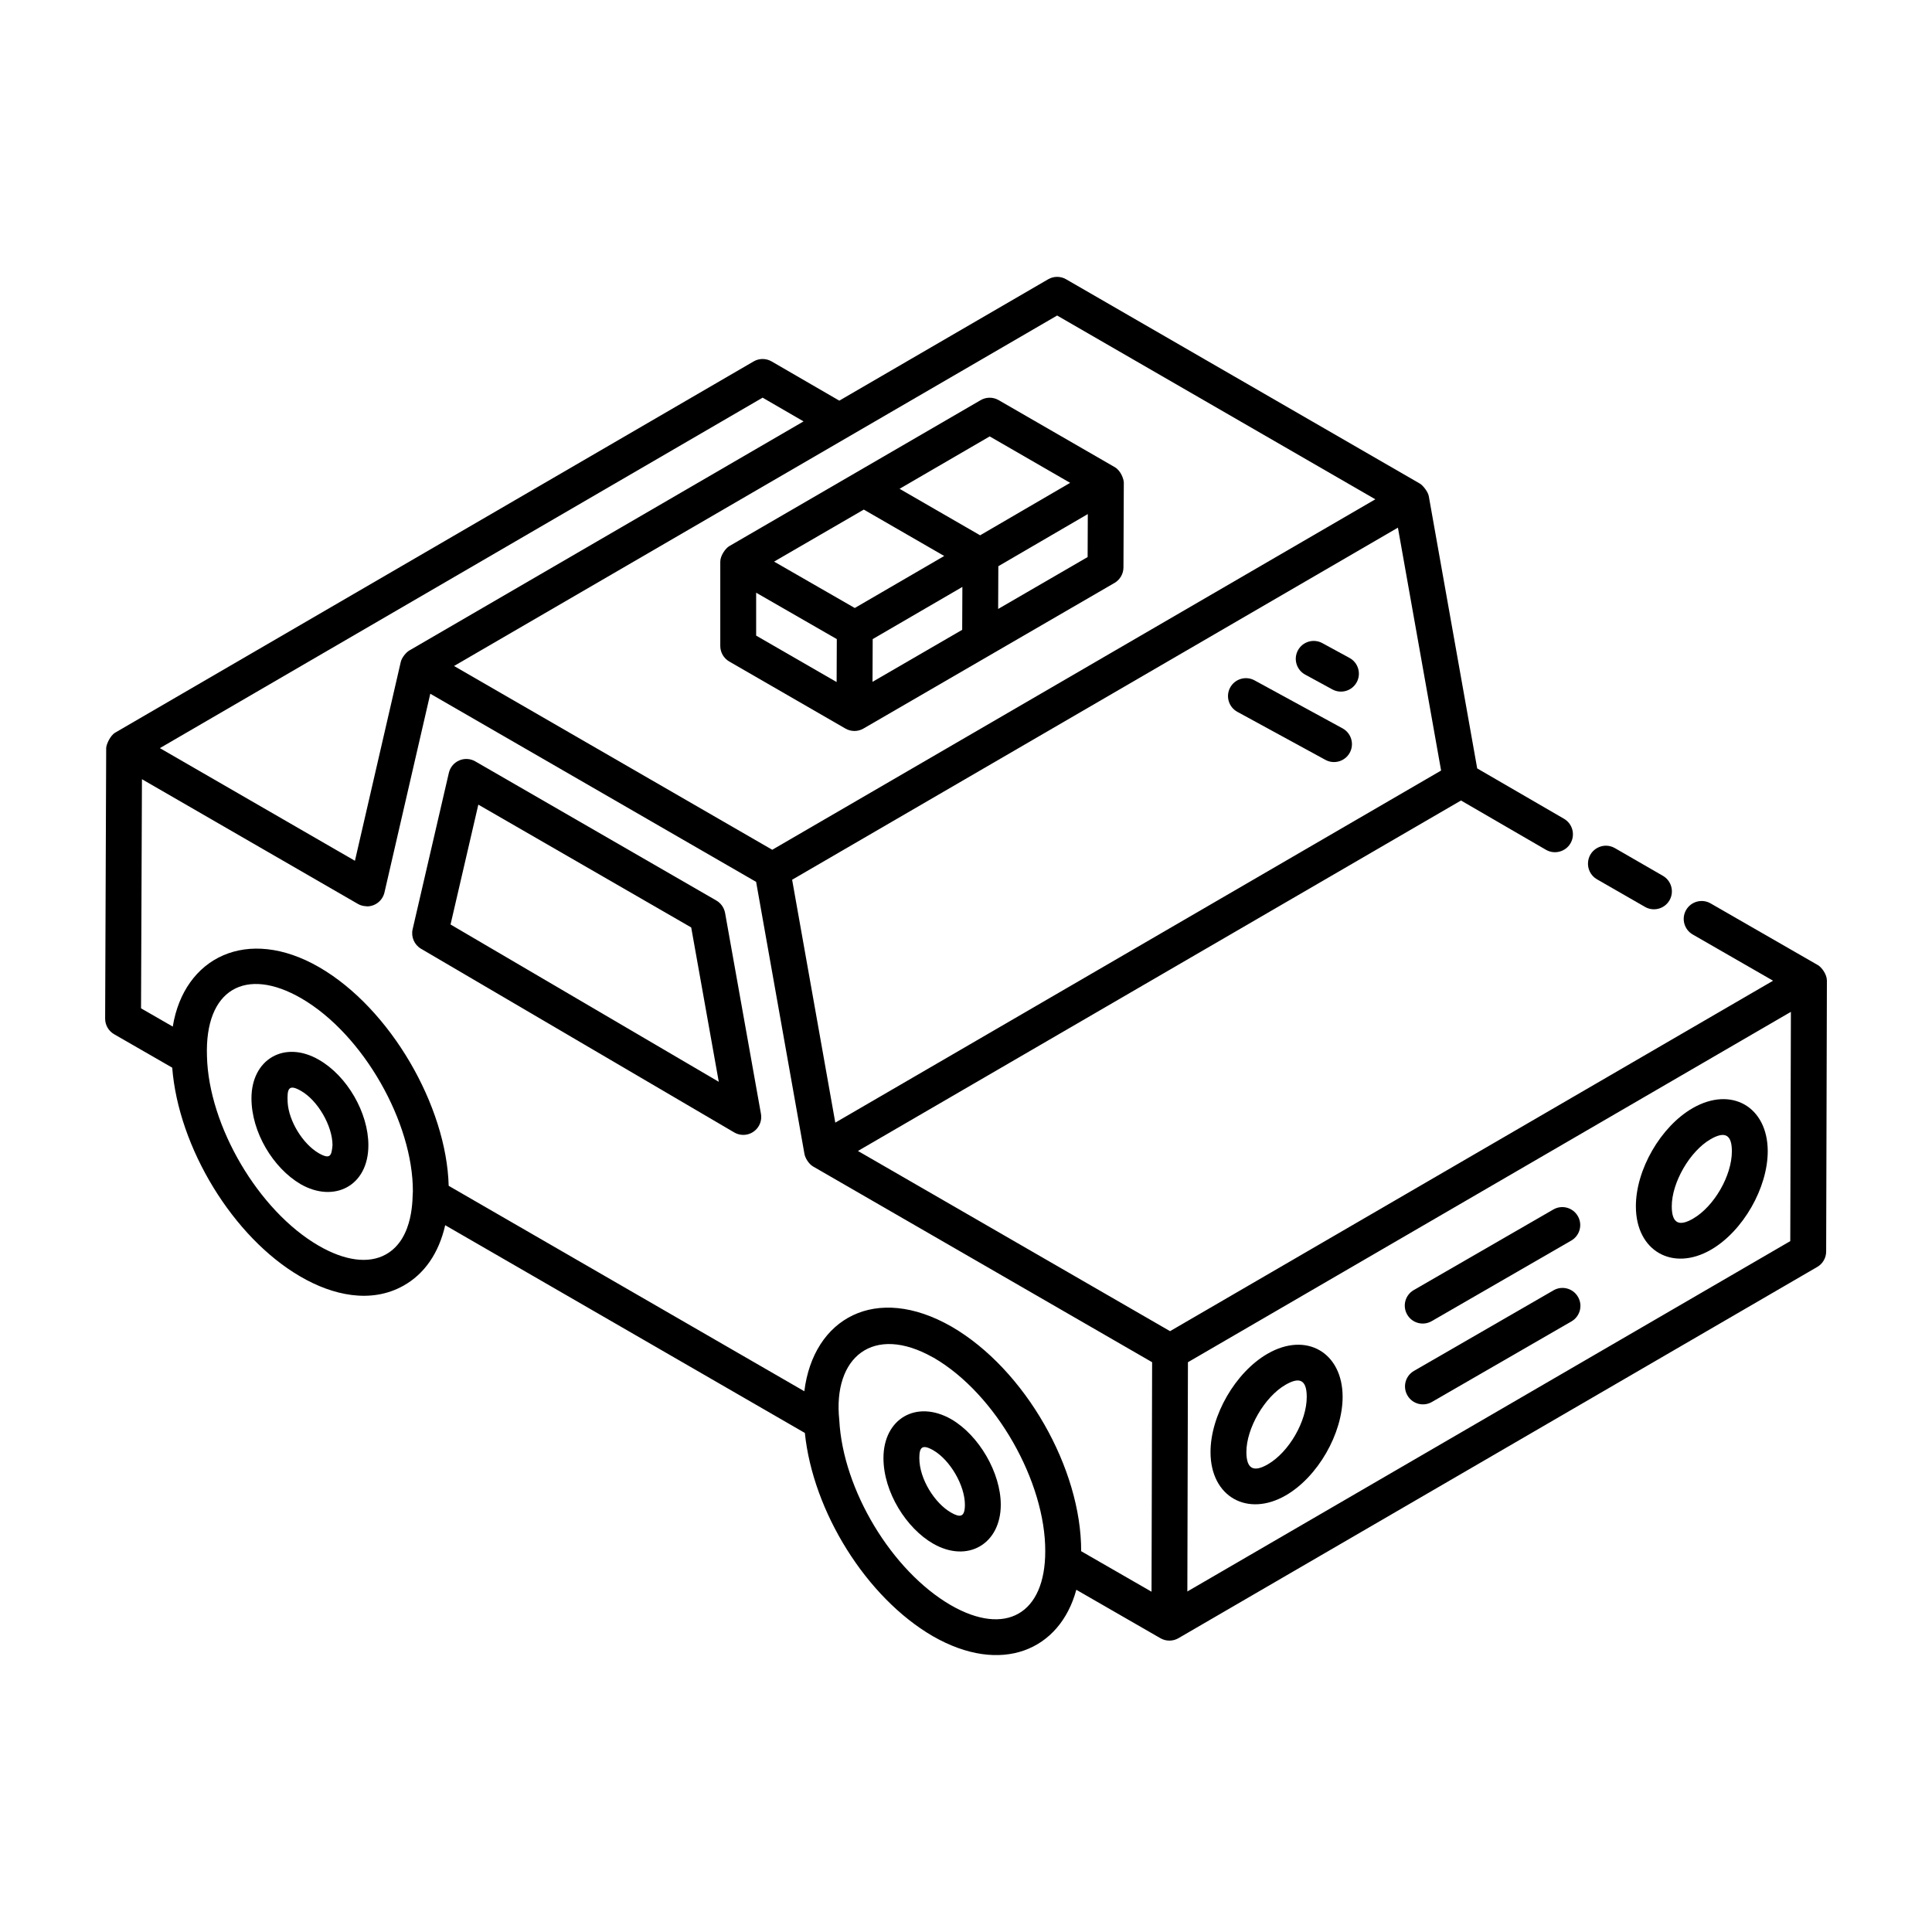
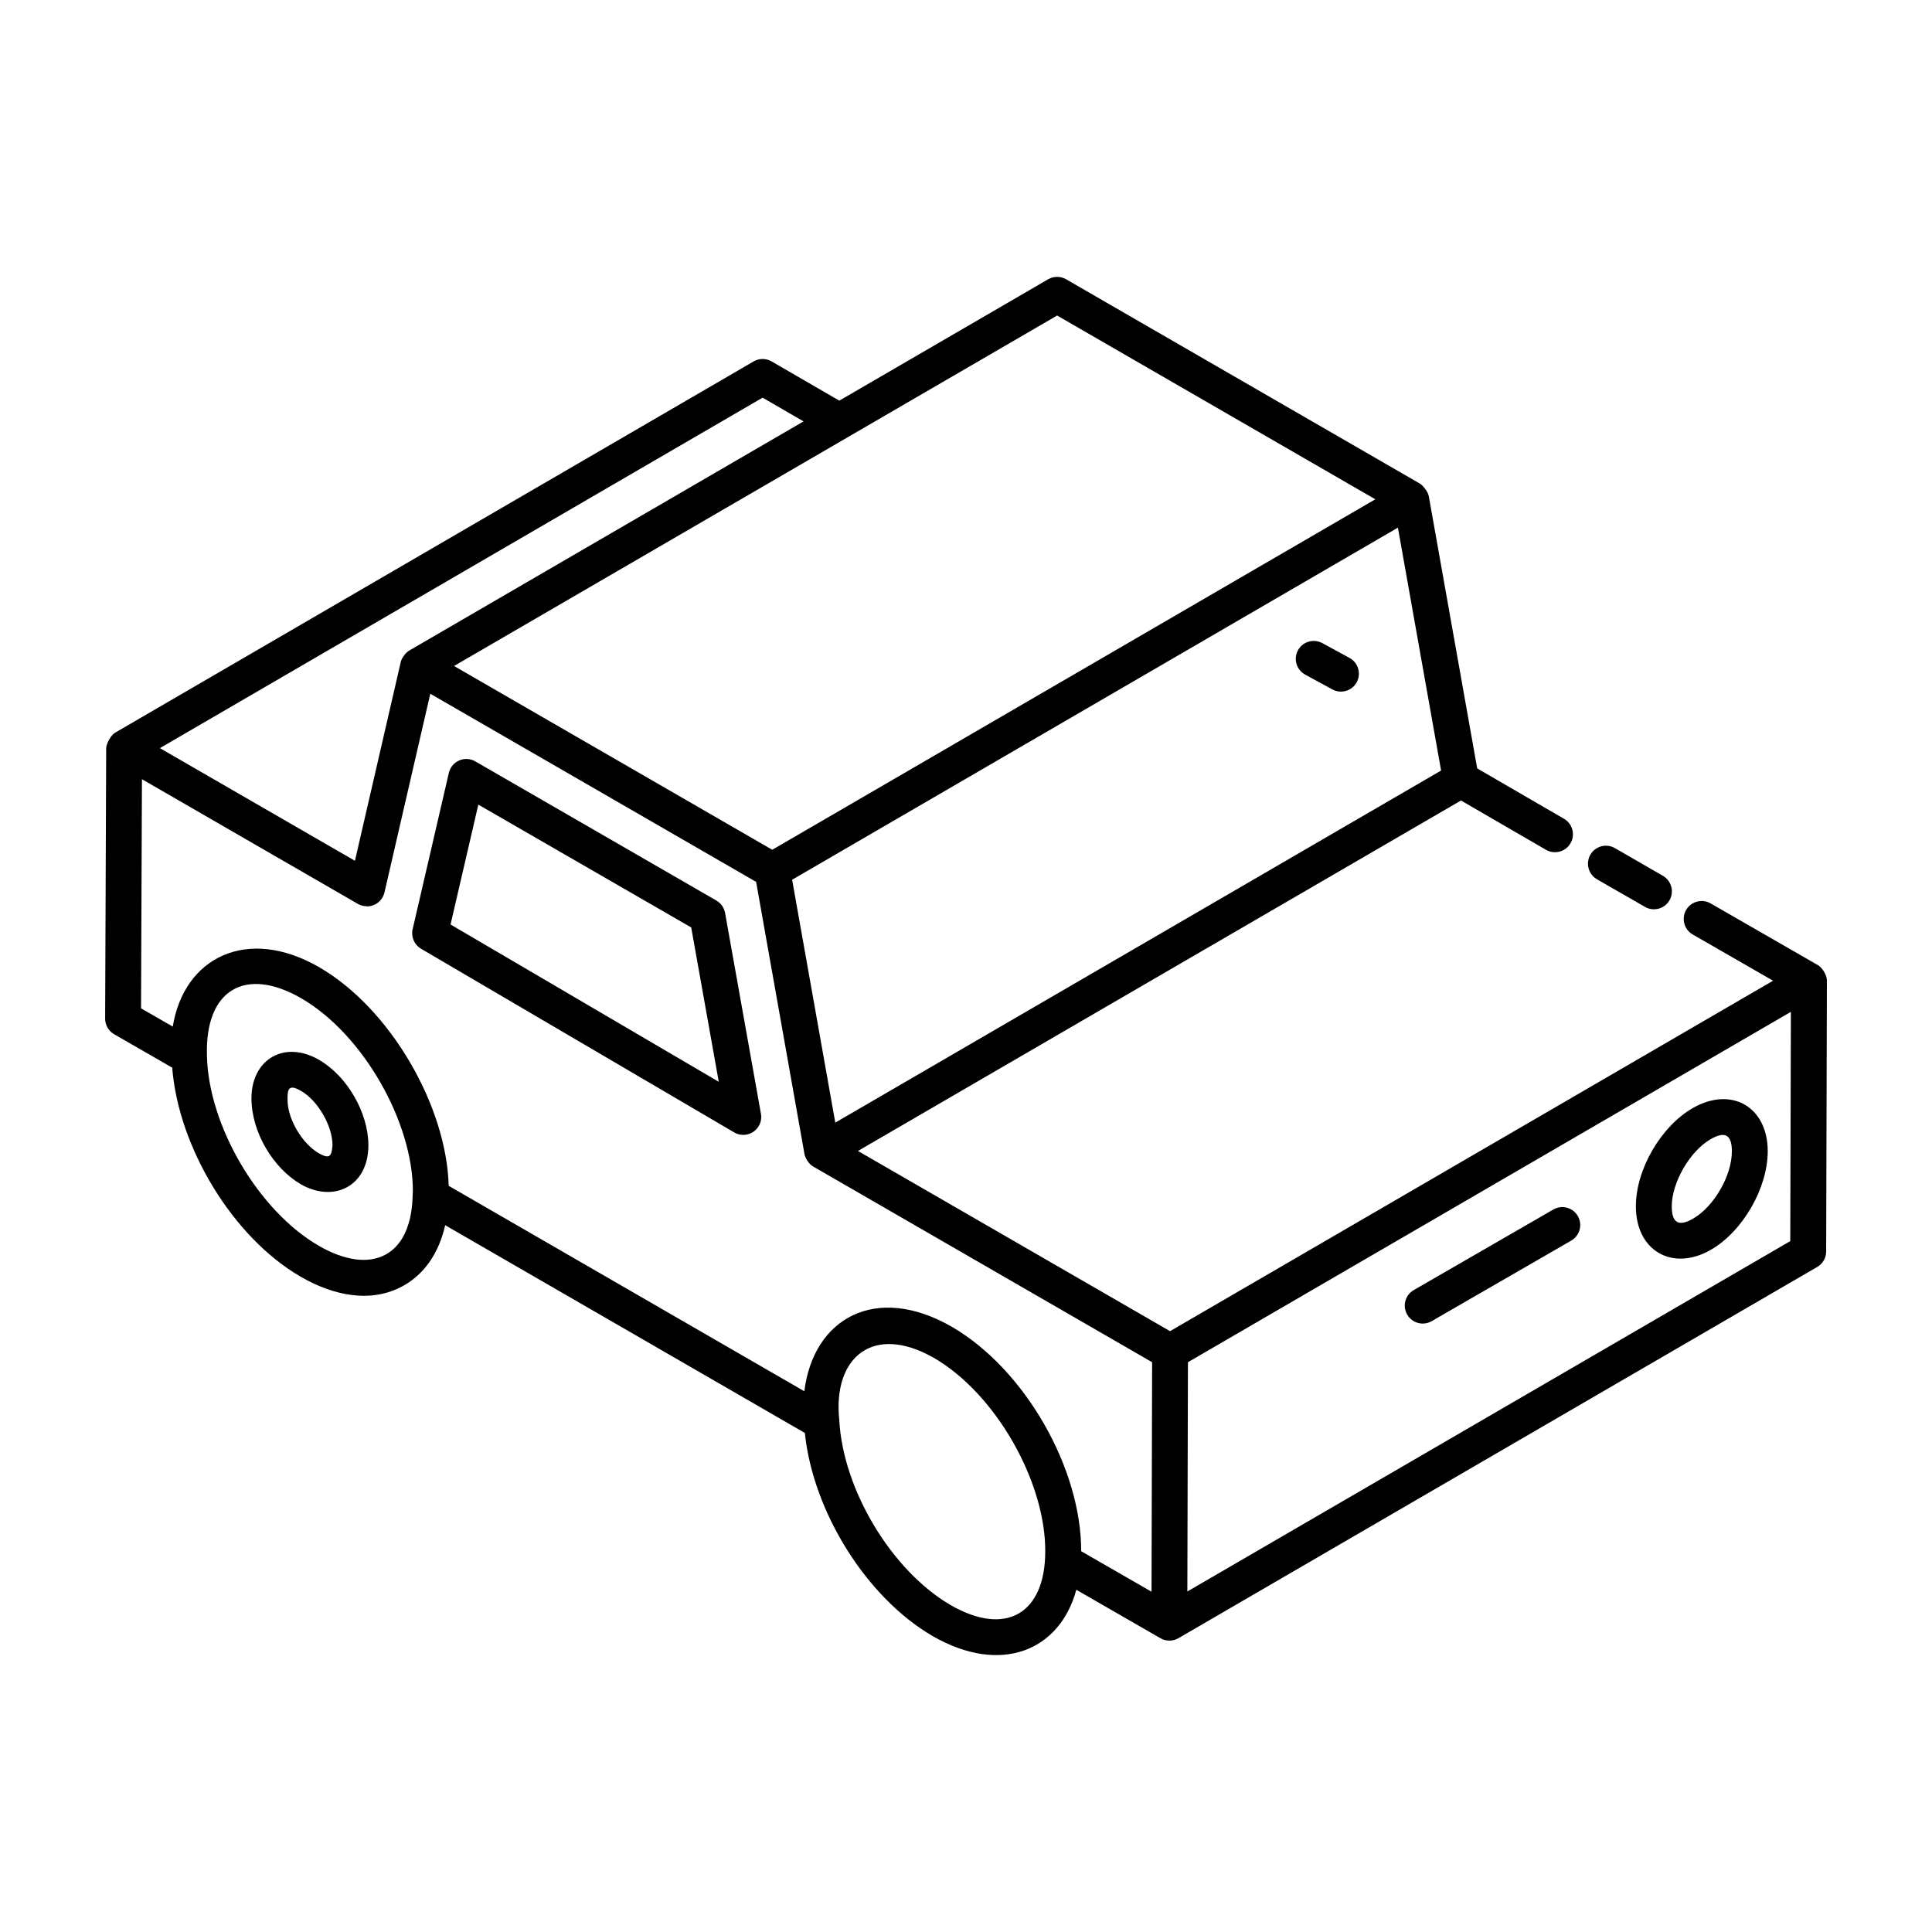
<svg xmlns="http://www.w3.org/2000/svg" fill="#000000" width="800px" height="800px" version="1.1" viewBox="144 144 512 512">
  <g>
    <path d="m625.76 399.76h-0.008s0-0.004-0.004-0.004l-28.426-16.348c-2.254-1.309-5.18-0.527-6.488 1.75-1.309 2.277-0.52 5.184 1.754 6.492l21.297 12.25-159.81 92.871c-113.35-65.445-74.258-42.871-82.715-47.754l159.82-92.875 22.52 13.066c2.254 1.301 5.172 0.547 6.5-1.727 1.316-2.269 0.547-5.18-1.727-6.5l-23-13.344-12.832-72.16c-0.215-1.227-1.656-2.914-2.301-3.285l-93.816-54.184c-1.477-0.855-3.305-0.844-4.762 0.008l-55.34 32.16-17.934-10.395c-1.484-0.855-3.305-0.859-4.773 0.004l-169.18 98.367c-0.004 0-0.008 0-0.012 0.004 0 0.004 0 0.008-0.004 0.008l-0.012 0.008c-1.285 0.746-2.363 3.137-2.367 4.09l-0.277 71.676c-0.008 1.707 0.902 3.285 2.375 4.137l15.402 8.867c1.645 21.137 16.078 44.996 34.004 55.379 8.523 4.957 18.602 7.219 27.219 2.434 5.633-3.129 9.441-8.691 11.117-16.062l95.316 55.055c2.144 20.836 16.25 43.574 33.875 53.836 18.207 10.469 33.723 3.758 38.062-12.277 0.461 0.266-3.719-2.141 22.297 12.84 1.461 0.84 3.269 0.852 4.754 0 0.953-0.551 168.3-97.805 169.3-98.391 1.465-0.844 2.367-2.406 2.367-4.094l0.195-71.773c0-0.004-0.004-0.008-0.004-0.012s0.004-0.008 0.004-0.012c-0.008-1.711-1.434-3.551-2.387-4.106zm-260.4 41.746-11.438-64.367 160.54-93.305 11.445 64.367zm58.789-213.89 84.328 48.703-159.82 92.879-84.332-48.703c162.64-94.508 137.03-79.625 159.83-92.879zm-78.051 21.77 10.852 6.289-104.5 60.727c-0.738 0.426-1.953 1.773-2.246 3.039l-12.141 52.676-51.695-29.855zm-99.859 227.06c-4.559 2.535-10.891 1.691-17.824-2.344-15.875-9.191-29.129-31.707-29.566-50.184-0.613-17.828 10.316-23.84 24.992-15.359 16.523 9.59 29.652 33.027 29.574 51.207-0.184 0.953 0.543 12.391-7.176 16.68zm149.68 92.91c-15.566-9.066-28.527-30.504-29.5-49.016-1.762-16.727 9.02-25.535 24.84-16.613 0.059 0.031 0.109 0.047 0.168 0.078 16.621 9.648 29.656 33.023 29.574 51.309 0.004 16.547-10.469 22.68-25.082 14.242zm0.281-73.773c-0.008-0.004-0.02-0.008-0.027-0.016-20.086-11.504-36.617-2.227-39.016 17.129l-94.25-54.441c-0.555-21.105-15.414-46.977-34.293-57.922 0 0-0.008 0-0.008-0.004-19.086-11.023-35.848-2.625-38.82 15.727l-8.41-4.84 0.242-60.719 57.258 33.066c0.691 0.398 1.465 0.582 2.25 0.602 0.043 0 0.082 0.035 0.129 0.035 2.191 0 4.121-1.508 4.633-3.684l12.145-52.668 83.625 48.285 2.723 1.574 12.82 72.152c0.148 0.852 1.012 2.543 2.301 3.285l89.824 51.855-0.156 60.82-18.648-10.734c0.062-21.863-14.809-48.168-34.32-59.504zm222.24-22.672-159.78 92.848 0.156-60.758 159.79-92.852z" />
    <path d="m567.21 377.02 12.738 7.32c2.25 1.293 5.164 0.543 6.488-1.754 1.309-2.273 0.52-5.18-1.754-6.488-2.254-1.301-13.734-7.926-12.719-7.34-2.973-1.707-6.688 0.176-7.098 3.539-0.234 1.844 0.629 3.734 2.344 4.723z" />
    <path d="m333.84 382.65-63.875-36.871c-1.301-0.758-2.887-0.855-4.269-0.254-1.391 0.602-2.406 1.824-2.746 3.297l-9.598 41.434c-0.465 2.027 0.438 4.125 2.227 5.176l82.992 48.672c0.742 0.438 1.578 0.656 2.406 0.656 2.938 0 5.203-2.648 4.68-5.59l-9.504-53.234c-0.262-1.379-1.098-2.582-2.312-3.285zm-70.441 6.352 7.363-31.766 56.414 32.547 7.305 40.906z" />
-     <path d="m228.52 424.86c-9.074-5.273-17.879-0.203-17.879 10.199 0 8.992 5.746 18.484 13.023 22.754 8.805 5.055 17.961 0.562 17.961-10.301 0-8.645-5.644-18.387-13.105-22.652zm-0.086 24.73c-4.231-2.488-7.918-8.535-8.207-13.477-0.152-3.461 0.152-4.981 3.547-3.012 4.445 2.539 8.344 9.273 8.344 14.41-0.258 2.711-0.543 3.879-3.684 2.078z" />
-     <path d="m396.08 520.1c-9.199-5.242-17.953-0.156-17.953 10.305 0 9.082 6.133 18.641 13.137 22.66 9.168 5.285 17.953 0.09 17.953-10.301-0.004-8.434-5.758-18.383-13.137-22.664zm-0.086 24.723c-4.215-2.414-8.363-8.824-8.363-14.418 0-2.859 0.738-3.762 3.703-2.066 4.465 2.586 8.375 9.328 8.375 14.426 0 3.426-1.336 3.426-3.715 2.059z" />
-     <path d="m484.75 540.29c8.465-4.883 15.074-16.375 15.059-26.164-0.039-11.688-9.617-17.301-19.895-11.371-8.512 4.914-15.148 16.395-15.113 26.121 0.02 11.816 9.844 17.262 19.949 11.414zm-0.086-29.301c3.691-2.144 5.617-1.398 5.637 3.164 0.02 6.477-4.707 14.672-10.305 17.902-3.805 2.207-5.672 1.191-5.691-3.207-0.02-6.312 4.82-14.66 10.359-17.859z" />
+     <path d="m228.52 424.86c-9.074-5.273-17.879-0.203-17.879 10.199 0 8.992 5.746 18.484 13.023 22.754 8.805 5.055 17.961 0.562 17.961-10.301 0-8.645-5.644-18.387-13.105-22.652m-0.086 24.73c-4.231-2.488-7.918-8.535-8.207-13.477-0.152-3.461 0.152-4.981 3.547-3.012 4.445 2.539 8.344 9.273 8.344 14.41-0.258 2.711-0.543 3.879-3.684 2.078z" />
    <path d="m597.41 475.2c8.465-4.883 15.074-16.375 15.059-26.168-0.039-11.715-9.621-17.273-19.895-11.367-8.477 4.887-15.086 16.348-15.047 26.082 0.02 11.816 9.777 17.289 19.883 11.453zm-0.082-29.301c4.012-2.32 5.621-0.961 5.637 3.16 0.02 6.477-4.707 14.676-10.305 17.906-3.758 2.16-5.606 1.199-5.625-3.25-0.02-6.309 4.789-14.641 10.293-17.816z" />
    <path d="m523.41 494.12 36.992-21.355c2.273-1.312 3.055-4.219 1.734-6.492-1.309-2.277-4.223-3.055-6.488-1.742l-36.992 21.355c-2.273 1.312-3.055 4.219-1.734 6.492 1.293 2.258 4.195 3.059 6.488 1.742z" />
-     <path d="m555.7 485.95-36.984 21.352c-2.273 1.312-3.055 4.219-1.734 6.492 1.293 2.258 4.195 3.059 6.488 1.742l36.984-21.352c2.273-1.312 3.055-4.219 1.734-6.492-1.309-2.277-4.223-3.059-6.488-1.742z" />
-     <path d="m337.25 288.74c-0.949 0.555-2.367 2.477-2.367 4.113v22.336c0 1.699 0.91 3.269 2.375 4.117l30.801 17.777c1.465 0.844 3.277 0.848 4.742 0.004 53.754-31.176 67.762-39.301 66.559-38.605 1.457-0.848 2.359-2.406 2.367-4.094l0.094-22.434c0-0.004-0.004-0.008-0.004-0.016 0-0.004 0.004-0.008 0.004-0.016 0-0.957-0.805-3.199-2.375-4.109l-30.801-17.777c-1.477-0.855-3.305-0.844-4.762 0.008-0.957 0.566-71.102 41.289-66.633 38.695zm35.664-9.695 21.312 12.297-23.703 13.785-21.379-12.297zm-28.527 22.027 21.375 12.297-0.047 11.383-21.328-12.309zm30.887 12.293 23.766-13.824-0.047 11.367-23.766 13.785zm33.246-7.984 0.047-11.328 23.711-13.82-0.047 11.395zm-2.242-45.73 21.32 12.305c-0.953 0.555-25.398 14.805-23.855 13.906l-21.352-12.324z" />
-     <path d="m499.8 337.03-23.336-12.727c-2.301-1.258-5.199-0.41-6.453 1.898-1.254 2.301-0.398 5.188 1.902 6.445l23.336 12.727c2.305 1.258 5.195 0.406 6.453-1.898 1.254-2.301 0.398-5.188-1.902-6.445z" />
    <path d="m501.64 318.36-7.215-3.93c-2.312-1.25-5.188-0.41-6.453 1.898-1.254 2.309-0.398 5.188 1.902 6.445l7.215 3.93c2.305 1.258 5.195 0.406 6.453-1.898 1.254-2.305 0.402-5.188-1.902-6.445z" />
  </g>
</svg>